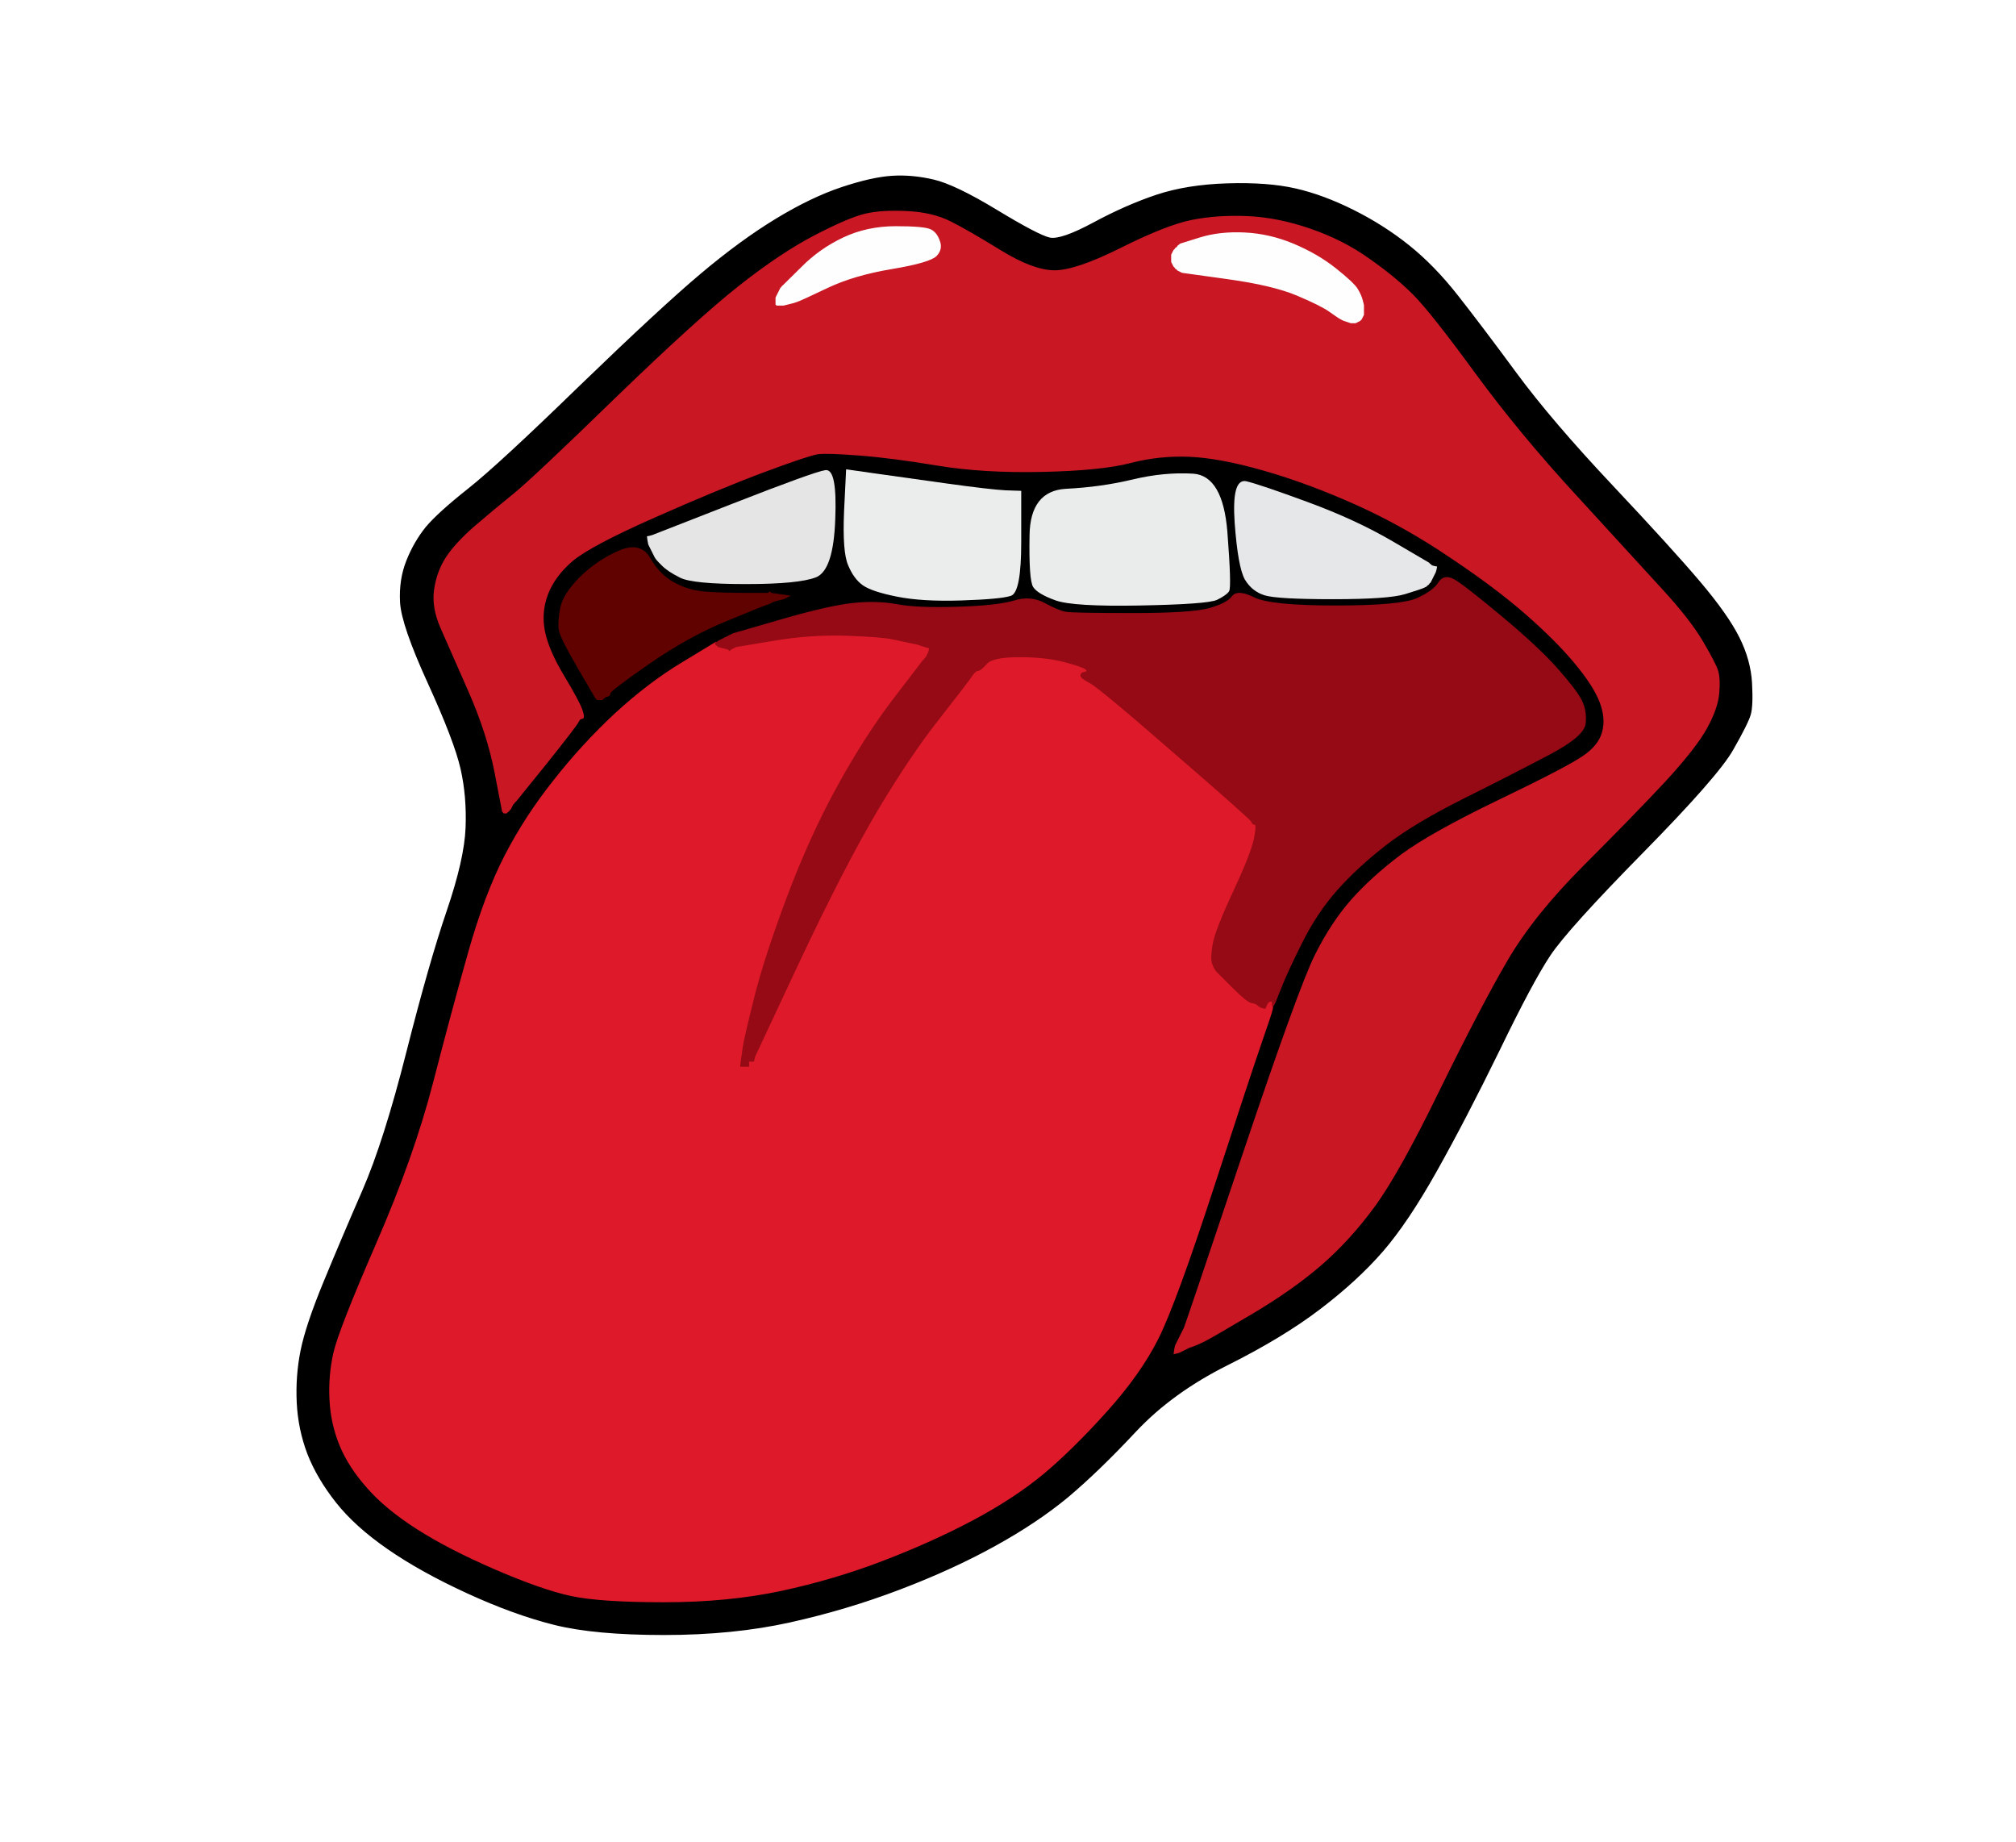
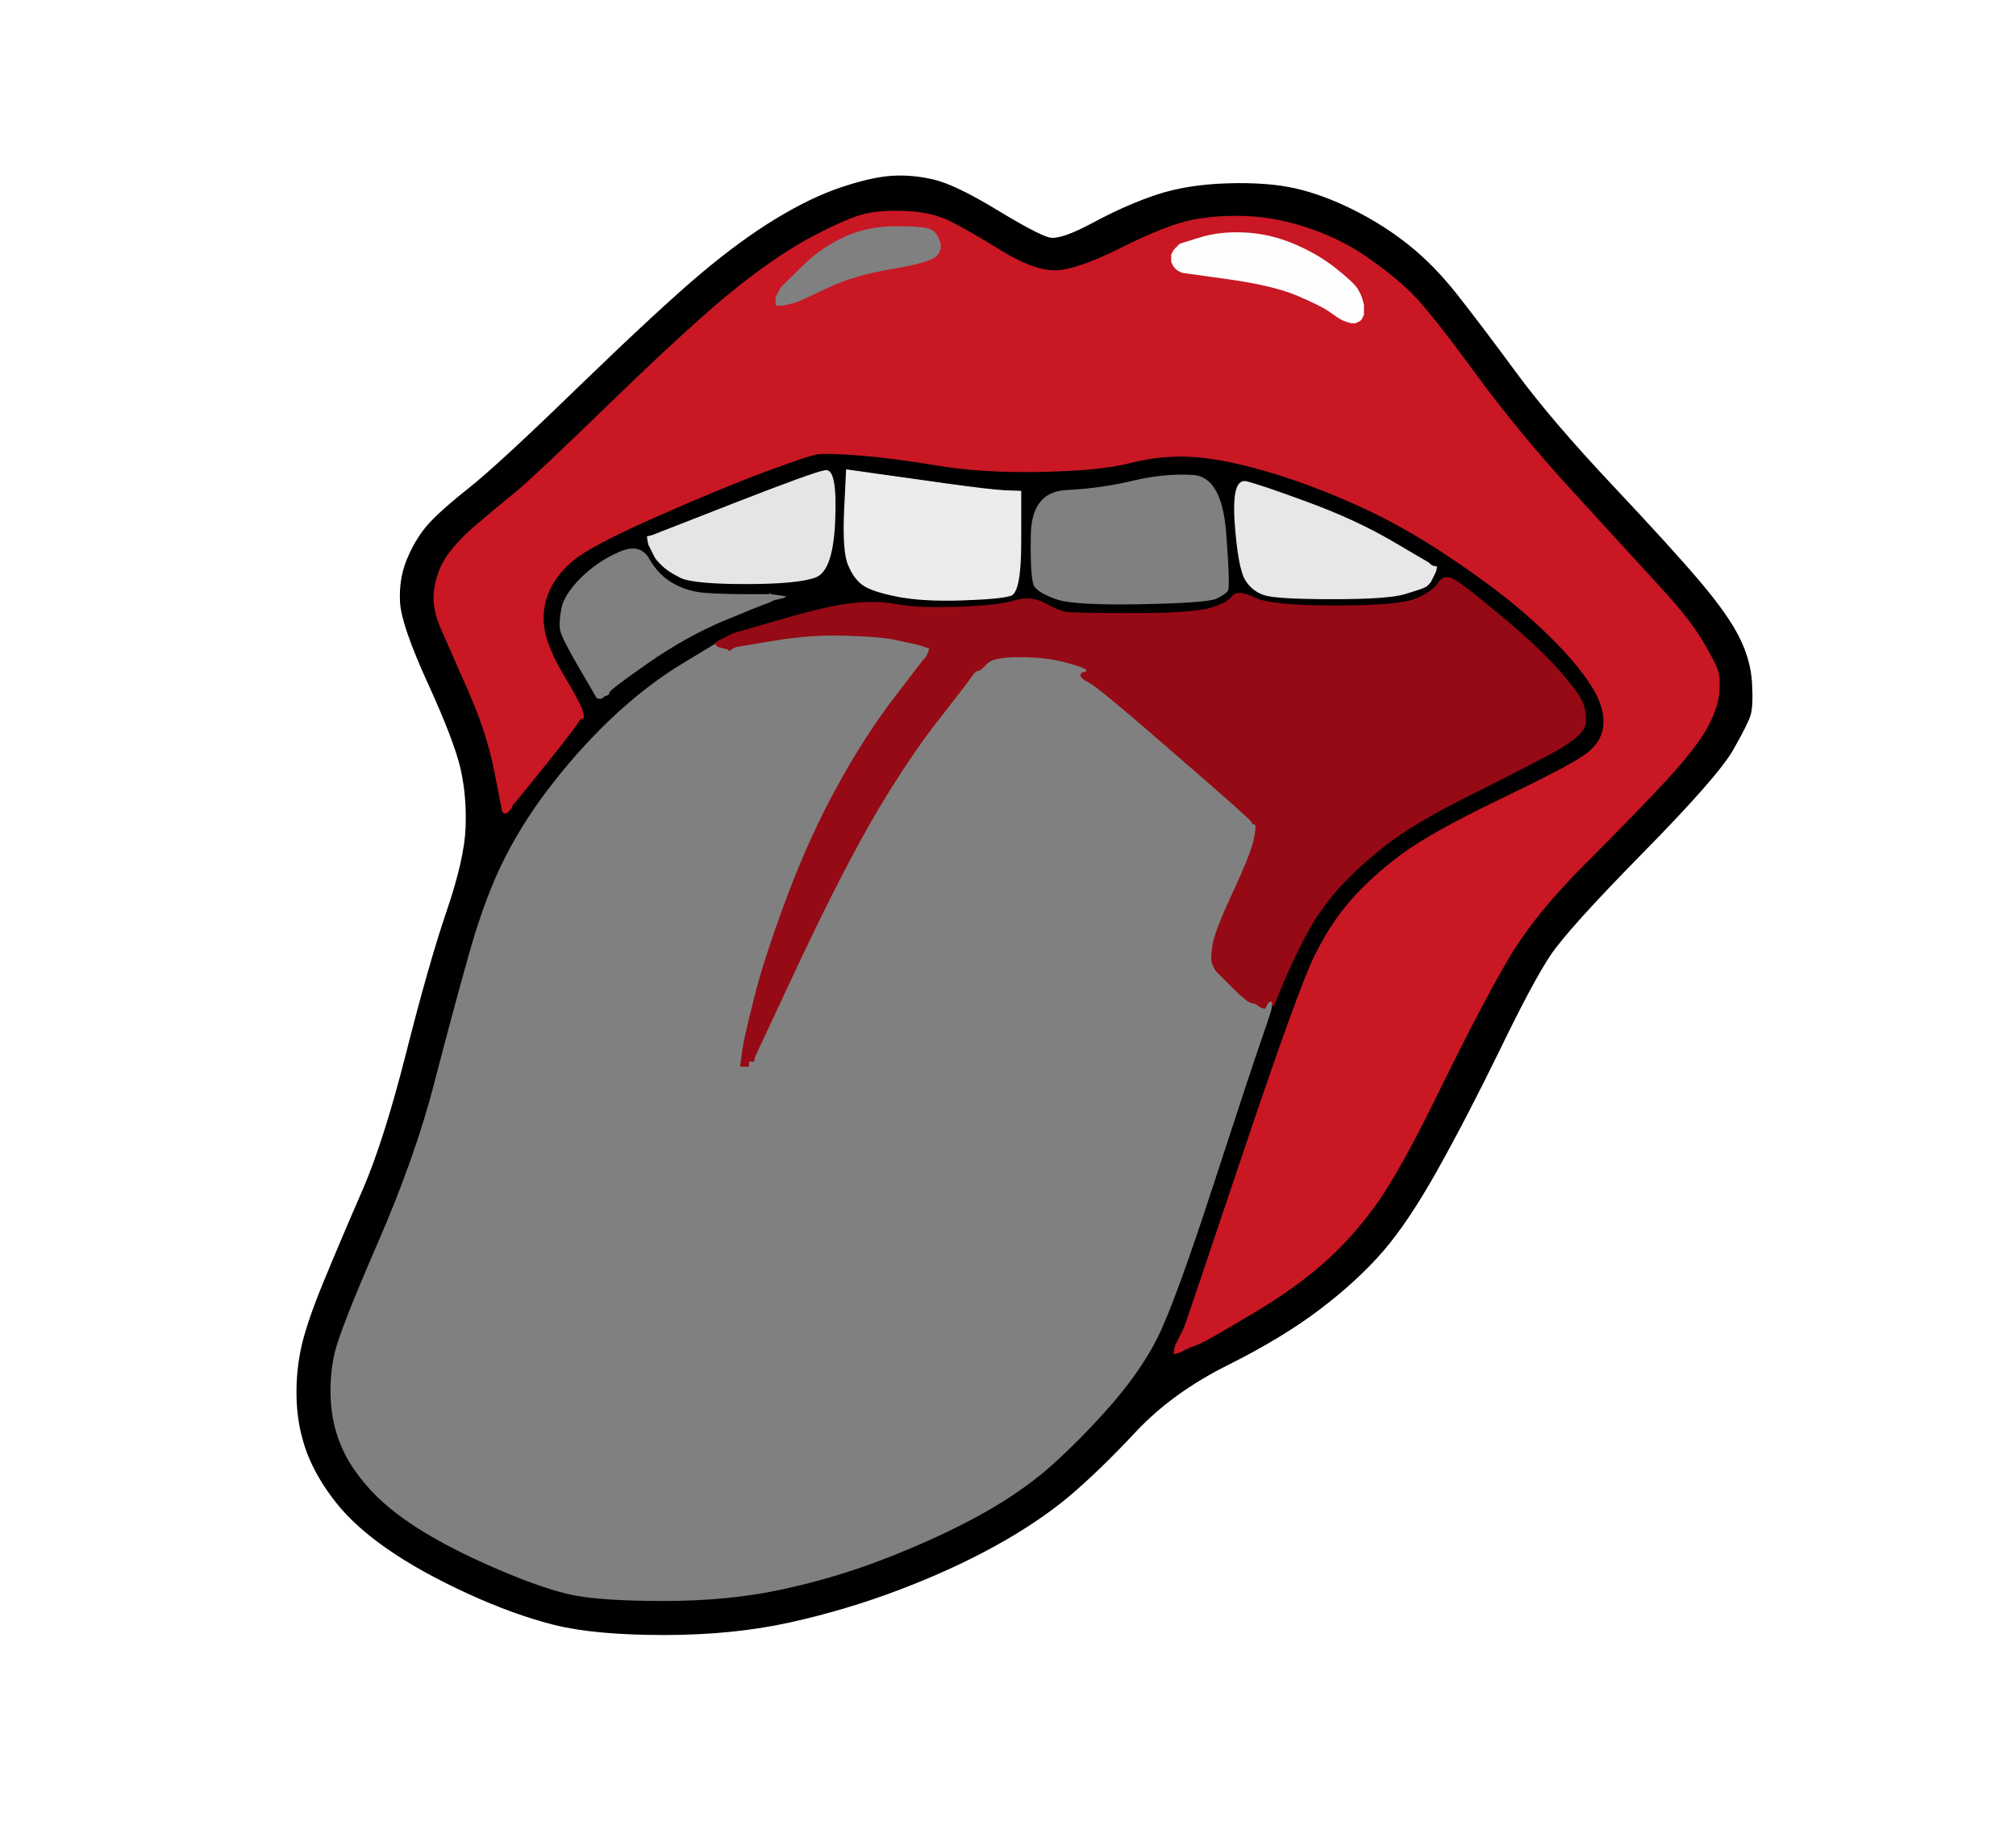
<svg xmlns="http://www.w3.org/2000/svg" width="800" height="731">
  <rect width="100%" height="100%" fill="#808080" stroke="none" />
  <path style="opacity:1;fill:#FFFFFF;fill-rule:evenodd;stroke:#FFFFFF;stroke-width:0.5px;stroke-linecap:butt;stroke-linejoin:miter;stroke-opacity:1;" d="M 0.0 365.5 L 0.0 0.0 L 400.0 0.0 L 800.0 0.0 L 800.0 365.5 L 800.0 731.0 L 400.0 731.0 L 0.0 731.0 L 0.0 365.5 z  M 354.0 70.0 Q 362.0 69.5 370.5 71.5 Q 379.0 73.5 395.5 83.5 Q 412.0 93.5 416.5 94.5 Q 421.0 95.5 434.0 88.5 Q 447.0 81.5 459.0 77.5 Q 471.0 73.5 487.0 73.0 Q 503.0 72.5 514.0 75.0 Q 525.0 77.5 537.0 83.5 Q 549.0 89.5 559.0 97.5 Q 569.0 105.5 578.2 117.2 Q 587.5 129.0 601.5 148.0 Q 615.5 167.0 639.5 192.5 Q 663.5 218.0 674.5 231.0 Q 685.5 244.0 690.0 253.0 Q 694.5 262.0 695.0 271.0 Q 695.5 280.0 694.5 283.5 Q 693.5 287.0 687.5 297.5 Q 681.5 308.0 651.8 338.2 Q 622.0 368.5 615.0 379.0 Q 608.0 389.5 594.8 416.8 Q 581.5 444.0 570.0 464.5 Q 558.5 485.0 548.5 496.5 Q 538.5 508.0 523.8 519.2 Q 509.0 530.5 487.0 541.5 Q 465.0 552.5 450.5 568.0 Q 436.0 583.5 423.8 593.8 Q 411.5 604.0 394.8 613.2 Q 378.0 622.5 357.0 630.5 Q 336.0 638.5 313.5 643.5 Q 291.0 648.5 263.5 648.5 Q 236.0 648.5 220.0 644.5 Q 204.0 640.5 185.5 632.0 Q 167.0 623.5 154.0 614.5 Q 141.0 605.5 133.5 596.0 Q 126.0 586.5 122.2 576.8 Q 118.5 567.0 118.0 556.5 Q 117.5 546.0 119.5 536.0 Q 121.5 526.0 128.5 509.0 Q 135.5 492.0 144.0 472.5 Q 152.5 453.0 161.5 417.5 Q 170.5 382.0 177.5 361.5 Q 184.5 341.0 185.0 328.5 Q 185.5 316.0 183.0 305.0 Q 180.5 294.0 170.0 271.0 Q 159.5 248.0 159.0 239.0 Q 158.5 230.0 161.5 222.5 Q 164.5 215.0 169.2 209.2 Q 174.0 203.5 186.0 194.0 Q 198.0 184.5 230.2 153.2 Q 262.5 122.0 278.2 108.8 Q 294.0 95.5 308.0 87.0 Q 322.0 78.5 334.0 74.5 Q 346.0 70.5 354.0 70.0 z  " />
  <path style="opacity:1;fill:#000000;fill-rule:evenodd;stroke:#000000;stroke-width:0.5px;stroke-linecap:butt;stroke-linejoin:miter;stroke-opacity:1;" d="M 354.0 70.0 Q 362.0 69.5 370.5 71.5 Q 379.0 73.5 395.5 83.5 Q 412.0 93.5 416.5 94.5 Q 421.0 95.5 434.0 88.5 Q 447.0 81.5 459.0 77.5 Q 471.0 73.5 487.0 73.0 Q 503.0 72.5 514.0 75.0 Q 525.0 77.5 537.0 83.5 Q 549.0 89.5 559.0 97.5 Q 569.0 105.5 578.2 117.2 Q 587.5 129.0 601.5 148.0 Q 615.5 167.0 639.5 192.5 Q 663.5 218.0 674.5 231.0 Q 685.5 244.0 690.0 253.0 Q 694.5 262.0 695.0 271.0 Q 695.5 280.0 694.5 283.5 Q 693.5 287.0 687.5 297.5 Q 681.5 308.0 651.8 338.2 Q 622.0 368.5 615.0 379.0 Q 608.0 389.5 594.8 416.8 Q 581.5 444.0 570.0 464.5 Q 558.5 485.0 548.5 496.5 Q 538.5 508.0 523.8 519.2 Q 509.0 530.5 487.0 541.5 Q 465.0 552.5 450.5 568.0 Q 436.0 583.5 423.8 593.8 Q 411.5 604.0 394.8 613.2 Q 378.0 622.5 357.0 630.5 Q 336.0 638.5 313.5 643.5 Q 291.0 648.5 263.5 648.5 Q 236.0 648.5 220.0 644.5 Q 204.0 640.5 185.5 632.0 Q 167.0 623.5 154.0 614.5 Q 141.0 605.5 133.5 596.0 Q 126.0 586.5 122.2 576.8 Q 118.5 567.0 118.0 556.5 Q 117.5 546.0 119.5 536.0 Q 121.5 526.0 128.5 509.0 Q 135.5 492.0 144.0 472.5 Q 152.5 453.0 161.5 417.5 Q 170.5 382.0 177.5 361.5 Q 184.5 341.0 185.0 328.5 Q 185.5 316.0 183.0 305.0 Q 180.5 294.0 170.0 271.0 Q 159.5 248.0 159.0 239.0 Q 158.5 230.0 161.5 222.5 Q 164.5 215.0 169.2 209.2 Q 174.0 203.5 186.0 194.0 Q 198.0 184.5 230.2 153.2 Q 262.5 122.0 278.2 108.8 Q 294.0 95.5 308.0 87.0 Q 322.0 78.5 334.0 74.5 Q 346.0 70.5 354.0 70.0 z  M 473.5 534.0 L 472.0 534.5 L 471.0 535.0 L 470.0 535.5 L 469.0 536.0 L 468.0 536.5 L 467.0 536.8 L 466.0 537.0 L 466.2 535.5 L 466.5 534.0 L 467.0 533.0 L 467.5 532.0 L 468.0 531.0 L 468.5 530.0 L 469.0 529.0 Q 469.5 528.0 470.0 527.0 Q 470.5 526.0 493.0 459.0 Q 515.5 392.0 522.0 379.0 Q 528.5 366.0 536.5 357.0 Q 544.5 348.0 556.2 339.2 Q 568.0 330.5 595.0 317.5 Q 622.0 304.5 628.2 300.2 Q 634.5 296.0 636.0 290.5 Q 637.5 285.0 635.0 278.5 Q 632.5 272.0 625.0 263.0 Q 617.5 254.0 605.5 243.5 Q 593.5 233.0 575.2 220.8 Q 557.0 208.5 538.0 200.0 Q 519.0 191.5 501.5 186.5 Q 484.0 181.5 472.0 181.0 Q 460.0 180.5 448.5 183.5 Q 437.0 186.5 413.5 187.0 Q 390.0 187.5 372.0 184.5 Q 354.0 181.5 341.0 180.5 Q 328.0 179.5 324.5 180.0 Q 321.0 180.5 303.5 187.0 Q 286.0 193.5 260.0 205.0 Q 234.0 216.5 227.0 222.5 Q 220.0 228.5 217.2 235.8 Q 214.5 243.0 216.0 250.5 Q 217.5 258.0 223.5 268.0 Q 229.5 278.0 230.8 281.5 Q 232.0 285.0 231.0 285.0 Q 230.0 285.0 229.5 286.2 Q 229.0 287.5 216.8 302.8 L 204.5 318.0 L 204.2 318.2 L 204.0 318.5 L 203.8 318.8 L 203.5 319.0 L 203.0 320.0 L 202.5 321.0 L 202.2 321.2 L 202.0 321.5 L 201.8 321.8 L 201.5 322.0 L 201.2 322.2 L 201.0 322.5 L 200.5 322.5 L 200.0 322.5 L 199.8 322.2 L 199.5 322.0 L 196.5 306.5 Q 193.5 291.0 186.0 274.0 Q 178.5 257.0 175.0 249.0 Q 171.5 241.0 172.5 234.0 Q 173.5 227.0 177.0 221.5 Q 180.5 216.0 188.2 209.2 Q 196.0 202.5 203.8 196.2 Q 211.5 190.0 244.2 158.2 Q 277.0 126.5 293.5 113.5 Q 310.0 100.5 323.5 93.5 Q 337.0 86.5 343.5 85.0 Q 350.0 83.5 360.0 84.0 Q 370.0 84.5 377.0 88.0 Q 384.0 91.5 397.0 99.5 Q 410.0 107.5 418.5 107.5 Q 427.0 107.5 445.0 98.5 Q 463.0 89.5 473.0 87.5 Q 483.0 85.5 495.0 86.0 Q 507.0 86.5 520.0 91.0 Q 533.0 95.5 543.2 102.8 Q 553.5 110.0 560.5 117.0 Q 567.5 124.0 585.2 148.2 Q 603.0 172.5 625.8 197.2 Q 648.5 222.0 659.5 234.0 Q 670.5 246.0 675.5 254.5 Q 680.5 263.0 681.5 266.0 Q 682.5 269.0 682.0 275.0 Q 681.5 281.0 677.2 288.8 Q 673.0 296.5 660.8 309.8 Q 648.5 323.0 628.5 343.0 Q 608.5 363.0 598.0 381.0 Q 587.5 399.0 571.2 432.2 Q 555.0 465.5 545.2 478.8 Q 535.5 492.0 524.2 501.8 Q 513.0 511.5 497.0 521.0 Q 481.0 530.5 478.0 532.0 Q 475.0 533.5 473.5 534.0 z  M 260.0 221.0 L 259.5 220.0 L 259.0 219.0 L 258.5 218.0 L 258.0 217.0 L 257.5 216.0 L 257.2 214.5 L 257.0 213.0 L 258.0 212.8 L 259.0 212.5 L 291.0 200.0 Q 323.0 187.5 327.5 186.8 Q 332.0 186.0 331.2 206.0 Q 330.5 226.0 323.8 228.8 Q 317.0 231.5 296.0 231.5 Q 275.0 231.5 270.0 229.0 Q 265.0 226.5 262.8 224.2 Q 260.5 222.0 260.0 221.0 z  M 335.2 202.8 L 336.0 186.5 L 346.5 188.0 Q 357.0 189.5 375.0 192.0 Q 393.0 194.5 399.0 194.8 L 405.0 195.0 L 405.0 215.0 Q 405.0 235.0 401.0 236.2 Q 397.0 237.5 381.5 238.0 Q 366.0 238.5 356.0 236.5 Q 346.0 234.5 342.5 232.0 Q 339.0 229.5 336.8 224.2 Q 334.5 219.0 335.2 202.8 z  M 449.5 190.5 Q 462.0 187.5 473.5 188.2 Q 485.0 189.0 486.8 211.0 Q 488.5 233.0 487.5 234.5 Q 486.5 236.0 482.8 237.8 Q 479.0 239.5 452.5 240.0 Q 426.0 240.5 419.0 238.0 Q 412.0 235.5 410.2 232.8 Q 408.5 230.0 408.8 212.5 Q 409.0 195.0 423.0 194.2 Q 437.0 193.5 449.5 190.5 z  M 552.5 215.0 L 567.0 223.5 L 567.2 223.8 L 567.5 224.0 L 567.8 224.2 L 568.0 224.5 L 569.0 224.8 L 570.0 225.0 L 569.8 226.0 L 569.5 227.0 L 569.0 228.0 L 568.5 229.0 L 568.0 230.0 L 567.5 231.0 L 567.2 231.2 L 567.0 231.5 L 566.8 231.8 L 566.5 232.0 L 566.2 232.2 L 566.0 232.5 L 565.0 233.0 Q 564.0 233.5 557.5 235.5 Q 551.0 237.5 529.0 237.5 Q 507.0 237.5 502.0 236.0 Q 497.0 234.5 494.2 229.8 Q 491.5 225.0 490.2 207.5 Q 489.0 190.0 494.5 191.2 Q 500.0 192.5 519.0 199.5 Q 538.0 206.5 552.5 215.0 z  M 296.0 235.5 L 305.0 235.5 L 305.2 235.2 L 305.5 235.0 L 305.8 235.2 L 306.0 235.5 L 309.5 236.0 L 313.0 236.5 L 312.0 237.0 L 311.0 237.5 L 309.0 238.0 L 307.0 238.5 L 306.0 239.0 L 305.0 239.5 L 303.5 240.0 Q 302.0 240.5 287.5 246.5 Q 273.0 252.5 257.5 263.2 Q 242.0 274.0 242.0 275.0 Q 242.0 276.0 241.0 276.2 L 240.0 276.5 L 239.8 276.8 L 239.5 277.0 L 239.2 277.2 L 239.0 277.5 L 238.0 277.5 L 237.0 277.5 L 236.8 277.2 L 236.5 277.0 L 229.5 265.0 Q 222.5 253.0 222.0 250.0 Q 221.5 247.0 222.5 241.5 Q 223.5 236.0 230.2 229.2 Q 237.0 222.5 245.5 218.8 Q 254.0 215.0 257.8 221.5 Q 261.5 228.0 267.2 231.2 Q 273.0 234.5 280.0 235.0 Q 287.0 235.5 296.0 235.5 z  M 505.2 399.0 L 505.0 399.0 L 504.8 400.5 Q 504.5 402.0 500.5 413.5 Q 496.5 425.0 481.5 471.0 Q 466.5 517.0 459.5 531.0 Q 452.5 545.0 439.0 560.0 Q 425.5 575.0 413.8 584.8 Q 402.0 594.5 386.0 603.0 Q 370.0 611.5 350.5 619.0 Q 331.0 626.5 310.0 631.0 Q 289.0 635.5 263.5 635.5 Q 238.0 635.5 226.5 633.0 Q 215.0 630.5 196.5 622.5 Q 178.0 614.5 165.5 606.5 Q 153.0 598.5 145.8 590.2 Q 138.5 582.0 135.0 573.5 Q 131.5 565.0 131.0 555.5 Q 130.5 546.0 132.5 537.0 Q 134.5 528.0 149.5 493.5 Q 164.5 459.0 172.0 430.0 Q 179.5 401.0 186.0 378.0 Q 192.5 355.0 200.5 339.5 Q 208.5 324.0 219.8 309.8 Q 231.0 295.5 244.2 283.2 Q 257.5 271.0 270.8 263.0 L 284.0 255.0 L 284.2 255.0 L 284.5 255.0 L 284.8 254.8 L 285.0 254.5 L 286.0 254.0 L 287.0 253.5 L 288.0 253.0 L 289.0 252.5 L 290.0 252.0 L 291.0 251.5 L 310.0 246.0 Q 329.0 240.5 338.5 239.5 Q 348.0 238.5 356.0 240.0 Q 364.0 241.5 380.0 241.0 Q 396.0 240.5 402.5 238.5 Q 409.0 236.5 414.5 239.5 Q 420.0 242.5 423.0 243.0 Q 426.0 243.5 449.5 243.5 Q 473.0 243.5 480.0 241.5 Q 487.0 239.5 489.0 236.8 Q 491.0 234.0 497.5 237.2 Q 504.0 240.5 530.0 240.5 Q 556.0 240.5 562.5 237.5 Q 569.0 234.5 571.0 231.2 Q 573.0 228.0 576.8 230.0 Q 580.5 232.0 595.5 244.5 Q 610.5 257.0 618.0 265.5 Q 625.5 274.0 627.5 278.0 Q 629.5 282.0 629.0 287.0 Q 628.5 292.0 614.8 299.2 Q 601.0 306.5 581.0 316.5 Q 561.0 326.5 549.8 335.2 Q 538.5 344.0 530.5 353.0 Q 522.5 362.0 516.5 374.0 Q 510.5 386.0 508.0 392.5 Q 505.5 399.0 505.2 399.0 z  " />
-   <path style="opacity:1;fill:#600200;fill-rule:evenodd;stroke:#600200;stroke-width:0.5px;stroke-linecap:butt;stroke-linejoin:miter;stroke-opacity:1;" d="M 296.0 235.5 L 305.0 235.5 L 305.2 235.2 L 305.5 235.0 L 305.8 235.2 L 306.0 235.5 L 309.5 236.0 L 313.0 236.5 L 312.0 237.0 L 311.0 237.5 L 309.0 238.0 L 307.0 238.5 L 306.0 239.0 L 305.0 239.5 L 303.5 240.0 Q 302.0 240.5 287.5 246.5 Q 273.0 252.5 257.5 263.2 Q 242.0 274.0 242.0 275.0 Q 242.0 276.0 241.0 276.2 L 240.0 276.5 L 239.8 276.8 L 239.5 277.0 L 239.2 277.2 L 239.0 277.5 L 238.0 277.5 L 237.0 277.5 L 236.8 277.2 L 236.5 277.0 L 229.5 265.0 Q 222.5 253.0 222.0 250.0 Q 221.5 247.0 222.5 241.5 Q 223.5 236.0 230.2 229.2 Q 237.0 222.5 245.5 218.8 Q 254.0 215.0 257.8 221.5 Q 261.5 228.0 267.2 231.2 Q 273.0 234.5 280.0 235.0 Q 287.0 235.5 296.0 235.5 z  " />
-   <path style="opacity:1;fill:#DE1929;fill-rule:evenodd;stroke:#DE1929;stroke-width:0.5px;stroke-linecap:butt;stroke-linejoin:miter;stroke-opacity:1;" d="M 361.5 255.0 L 364.0 255.5 L 365.5 256.0 L 367.0 256.5 L 368.0 256.8 L 369.0 257.0 L 368.8 258.0 L 368.5 259.0 L 368.0 260.0 L 367.5 261.0 L 367.2 261.2 L 367.0 261.5 L 366.8 261.8 L 366.5 262.0 L 355.0 277.0 Q 343.5 292.0 332.5 312.0 Q 321.5 332.0 312.5 356.0 Q 303.5 380.0 299.5 396.0 Q 295.5 412.0 295.0 415.5 L 294.5 419.0 L 294.2 420.0 L 294.0 421.0 L 295.0 421.0 L 296.0 421.0 L 296.2 422.0 L 296.5 423.0 L 296.8 422.0 L 297.0 421.0 L 298.0 421.0 L 299.0 421.0 L 299.2 420.0 L 299.5 419.0 L 317.2 381.2 Q 335.0 343.5 348.2 321.2 Q 361.5 299.0 372.8 284.8 Q 384.0 270.5 385.5 268.2 Q 387.0 266.0 388.0 266.0 Q 389.0 266.0 391.5 263.2 Q 394.0 260.5 404.5 260.5 Q 415.0 260.5 422.5 262.5 Q 430.0 264.5 431.0 265.5 Q 432.0 266.5 430.5 266.8 Q 429.0 267.0 429.0 268.0 Q 429.0 269.0 432.5 270.8 Q 436.0 272.5 466.2 298.8 Q 496.5 325.0 496.8 326.0 Q 497.0 327.0 498.0 327.0 Q 499.0 327.0 497.8 333.0 Q 496.5 339.0 489.5 354.0 Q 482.5 369.0 481.5 374.5 Q 480.5 380.0 481.2 382.2 Q 482.0 384.5 483.0 385.5 Q 484.0 386.5 489.5 392.0 Q 495.0 397.5 496.8 397.8 Q 498.5 398.0 499.2 398.8 Q 500.0 399.5 501.0 399.8 L 502.0 400.0 L 502.2 399.0 Q 502.5 398.0 502.8 396.5 L 503.0 395.0 L 504.0 395.0 L 505.0 395.0 L 505.0 397.0 L 505.0 399.0 L 504.8 400.5 Q 504.5 402.0 500.5 413.5 Q 496.5 425.0 481.5 471.0 Q 466.5 517.0 459.5 531.0 Q 452.5 545.0 439.0 560.0 Q 425.5 575.0 413.8 584.8 Q 402.0 594.5 386.0 603.0 Q 370.0 611.5 350.5 619.0 Q 331.0 626.5 310.0 631.0 Q 289.0 635.5 263.5 635.5 Q 238.0 635.5 226.5 633.0 Q 215.0 630.5 196.5 622.5 Q 178.0 614.5 165.5 606.5 Q 153.0 598.5 145.8 590.2 Q 138.5 582.0 135.0 573.5 Q 131.5 565.0 131.0 555.5 Q 130.5 546.0 132.5 537.0 Q 134.5 528.0 149.5 493.5 Q 164.5 459.0 172.0 430.0 Q 179.5 401.0 186.0 378.0 Q 192.5 355.0 200.5 339.5 Q 208.5 324.0 219.8 309.8 Q 231.0 295.5 244.2 283.2 Q 257.5 271.0 270.8 263.0 L 284.0 255.0 L 284.0 255.2 L 284.0 255.5 L 284.2 255.8 L 284.5 256.0 L 284.8 256.2 L 285.0 256.5 L 287.0 257.0 L 289.0 257.5 L 289.2 257.8 L 289.5 258.0 L 289.8 257.8 L 290.0 257.5 L 291.0 257.0 L 292.0 256.5 L 307.0 254.0 Q 322.0 251.5 336.0 252.0 Q 350.0 252.5 354.5 253.5 Q 359.0 254.5 361.5 255.0 z  " />
  <path style="opacity:1;fill:#FEFEFE;fill-rule:evenodd;stroke:#FEFEFE;stroke-width:0.5px;stroke-linecap:butt;stroke-linejoin:miter;stroke-opacity:1;" d="M 541.0 119.0 L 541.5 121.0 L 541.5 123.0 L 541.5 125.0 L 541.0 126.0 L 540.5 127.0 L 540.2 127.2 L 540.0 127.5 L 539.0 128.0 L 538.0 128.5 L 537.0 128.5 L 536.0 128.5 L 534.5 128.0 L 533.0 127.5 L 532.0 127.0 Q 531.0 126.5 527.5 124.0 Q 524.0 121.5 514.5 117.5 Q 505.0 113.5 487.0 111.0 L 469.0 108.5 L 468.0 108.0 L 467.0 107.5 L 466.8 107.2 L 466.5 107.0 L 466.2 106.8 L 466.0 106.5 L 465.8 106.2 L 465.5 106.0 L 465.0 105.0 L 464.5 104.0 L 464.5 102.5 L 464.5 101.0 L 465.0 100.0 L 465.5 99.0 L 465.8 98.8 L 466.0 98.5 L 466.2 98.2 L 466.5 98.0 L 466.8 97.8 L 467.0 97.5 L 467.2 97.2 L 467.5 97.0 L 467.8 96.8 L 468.0 96.5 L 476.0 94.0 Q 484.0 91.5 494.0 92.0 Q 504.0 92.5 513.5 96.5 Q 523.0 100.5 530.2 106.2 Q 537.5 112.0 539.0 114.5 Q 540.5 117.0 541.0 119.0 z  " />
-   <path style="opacity:1;fill:#FEFEFE;fill-rule:evenodd;stroke:#FEFEFE;stroke-width:0.5px;stroke-linecap:butt;stroke-linejoin:miter;stroke-opacity:1;" d="M 316.5 120.0 L 315.0 120.5 L 313.0 121.0 L 311.0 121.5 L 309.5 121.5 L 308.0 121.5 L 307.8 121.2 L 307.5 121.0 L 307.5 119.5 L 307.5 118.0 L 308.0 117.0 L 308.5 116.0 L 309.0 115.0 L 309.5 114.0 L 309.8 113.8 L 310.0 113.5 L 310.2 113.2 L 310.5 113.0 L 317.8 105.8 Q 325.0 98.5 334.5 94.0 Q 344.0 89.5 355.5 89.5 Q 367.0 89.5 369.5 90.8 Q 372.0 92.0 373.2 95.5 Q 374.5 99.0 371.8 101.8 Q 369.0 104.5 354.0 107.0 Q 339.0 109.5 328.5 114.5 Q 318.0 119.5 316.5 120.0 z  " />
  <path style="opacity:1;fill:#950A14;fill-rule:evenodd;stroke:#950A14;stroke-width:0.5px;stroke-linecap:butt;stroke-linejoin:miter;stroke-opacity:1;" d="M 505.2 399.0 L 505.0 399.0 L 505.0 398.0 Q 505.0 397.0 504.0 397.2 Q 503.0 397.5 502.5 398.8 L 502.0 400.0 L 501.0 399.8 Q 500.0 399.5 499.2 398.8 Q 498.5 398.0 496.8 397.8 Q 495.0 397.5 489.5 392.0 Q 484.0 386.5 483.0 385.5 Q 482.0 384.5 481.2 382.2 Q 480.5 380.0 481.5 374.5 Q 482.5 369.0 489.5 354.0 Q 496.5 339.0 497.8 333.0 Q 499.0 327.0 498.0 327.0 Q 497.0 327.0 496.8 326.0 Q 496.5 325.0 466.2 298.8 Q 436.0 272.5 432.5 270.8 Q 429.0 269.0 429.0 268.0 Q 429.0 267.0 430.5 266.8 Q 432.0 266.5 431.0 265.5 Q 430.0 264.5 422.5 262.5 Q 415.0 260.5 404.5 260.5 Q 394.0 260.5 391.5 263.2 Q 389.0 266.0 388.0 266.0 Q 387.0 266.0 385.5 268.2 Q 384.0 270.5 372.8 284.8 Q 361.5 299.0 348.2 321.2 Q 335.0 343.5 317.2 381.2 L 299.5 419.0 L 299.2 420.0 L 299.0 421.0 L 298.0 421.0 L 297.0 421.0 L 297.0 422.0 L 297.0 423.0 L 295.5 423.0 L 294.0 423.0 L 294.2 421.0 L 294.5 419.0 L 295.0 415.5 Q 295.5 412.0 299.5 396.0 Q 303.5 380.0 312.5 356.0 Q 321.5 332.0 332.5 312.0 Q 343.5 292.0 355.0 277.0 L 366.5 262.0 L 366.8 261.8 L 367.0 261.5 L 367.2 261.2 L 367.5 261.0 L 368.0 260.0 L 368.5 259.0 L 368.8 258.0 L 369.0 257.0 L 368.0 256.8 L 367.0 256.5 L 365.5 256.0 L 364.0 255.5 L 361.5 255.0 Q 359.0 254.5 354.5 253.5 Q 350.0 252.5 336.0 252.0 Q 322.0 251.5 307.0 254.0 L 292.0 256.5 L 291.0 257.0 L 290.0 257.5 L 289.8 257.8 L 289.5 258.0 L 289.2 257.8 L 289.0 257.5 L 287.0 257.0 L 285.0 256.5 L 284.8 256.2 L 284.5 256.0 L 284.2 255.8 L 284.0 255.5 L 284.0 255.2 L 284.0 255.0 L 284.2 255.0 L 284.5 255.0 L 284.8 254.8 L 285.0 254.5 L 286.0 254.0 L 287.0 253.5 L 288.0 253.0 L 289.0 252.5 L 290.0 252.0 L 291.0 251.5 L 310.0 246.0 Q 329.0 240.5 338.5 239.5 Q 348.0 238.5 356.0 240.0 Q 364.0 241.5 380.0 241.0 Q 396.0 240.5 402.5 238.5 Q 409.0 236.5 414.5 239.5 Q 420.0 242.5 423.0 243.0 Q 426.0 243.5 449.5 243.5 Q 473.0 243.5 480.0 241.5 Q 487.0 239.5 489.0 236.8 Q 491.0 234.0 497.5 237.2 Q 504.0 240.5 530.0 240.5 Q 556.0 240.5 562.5 237.5 Q 569.0 234.5 571.0 231.2 Q 573.0 228.0 576.8 230.0 Q 580.5 232.0 595.5 244.5 Q 610.5 257.0 618.0 265.5 Q 625.5 274.0 627.5 278.0 Q 629.5 282.0 629.0 287.0 Q 628.5 292.0 614.8 299.2 Q 601.0 306.5 581.0 316.5 Q 561.0 326.5 549.8 335.2 Q 538.5 344.0 530.5 353.0 Q 522.5 362.0 516.5 374.0 Q 510.5 386.0 508.0 392.5 Q 505.5 399.0 505.2 399.0 z  " />
  <path style="opacity:1;fill:#C91724;fill-rule:evenodd;stroke:#C91724;stroke-width:0.5px;stroke-linecap:butt;stroke-linejoin:miter;stroke-opacity:1;" d="M 473.5 534.0 L 472.0 534.5 L 471.0 535.0 L 470.0 535.5 L 469.0 536.0 L 468.0 536.5 L 467.0 536.8 L 466.0 537.0 L 466.2 535.5 L 466.5 534.0 L 467.0 533.0 L 467.5 532.0 L 468.0 531.0 L 468.5 530.0 L 469.0 529.0 Q 469.5 528.0 470.0 527.0 Q 470.5 526.0 493.0 459.0 Q 515.5 392.0 522.0 379.0 Q 528.5 366.0 536.5 357.0 Q 544.5 348.0 556.2 339.2 Q 568.0 330.5 595.0 317.5 Q 622.0 304.5 628.2 300.2 Q 634.5 296.0 636.0 290.5 Q 637.5 285.0 635.0 278.5 Q 632.5 272.0 625.0 263.0 Q 617.5 254.0 605.5 243.5 Q 593.5 233.0 575.2 220.8 Q 557.0 208.5 538.0 200.0 Q 519.0 191.5 501.5 186.5 Q 484.0 181.5 472.0 181.0 Q 460.0 180.5 448.5 183.5 Q 437.0 186.5 413.5 187.0 Q 390.0 187.5 372.0 184.5 Q 354.0 181.5 341.0 180.5 Q 328.0 179.5 324.5 180.0 Q 321.0 180.5 303.5 187.0 Q 286.0 193.5 260.0 205.0 Q 234.0 216.5 227.0 222.5 Q 220.0 228.5 217.2 235.8 Q 214.5 243.0 216.0 250.5 Q 217.5 258.0 223.5 268.0 Q 229.5 278.0 230.8 281.5 Q 232.0 285.0 231.0 285.0 Q 230.0 285.0 229.5 286.2 Q 229.0 287.5 216.8 302.8 L 204.5 318.0 L 204.2 318.2 L 204.0 318.5 L 203.8 318.8 L 203.5 319.0 L 203.0 320.0 L 202.5 321.0 L 202.2 321.2 L 202.0 321.5 L 201.8 321.8 L 201.5 322.0 L 201.2 322.2 L 201.0 322.5 L 200.5 322.5 L 200.0 322.5 L 199.8 322.2 L 199.5 322.0 L 196.5 306.5 Q 193.5 291.0 186.0 274.0 Q 178.5 257.0 175.0 249.0 Q 171.5 241.0 172.5 234.0 Q 173.5 227.0 177.0 221.5 Q 180.5 216.0 188.2 209.2 Q 196.0 202.5 203.8 196.2 Q 211.5 190.0 244.2 158.2 Q 277.0 126.5 293.5 113.5 Q 310.0 100.5 323.5 93.5 Q 337.0 86.5 343.5 85.0 Q 350.0 83.5 360.0 84.0 Q 370.0 84.5 377.0 88.0 Q 384.0 91.5 397.0 99.5 Q 410.0 107.5 418.5 107.5 Q 427.0 107.5 445.0 98.5 Q 463.0 89.5 473.0 87.5 Q 483.0 85.5 495.0 86.0 Q 507.0 86.5 520.0 91.0 Q 533.0 95.5 543.2 102.8 Q 553.5 110.0 560.5 117.0 Q 567.5 124.0 585.2 148.2 Q 603.0 172.5 625.8 197.2 Q 648.5 222.0 659.5 234.0 Q 670.5 246.0 675.5 254.5 Q 680.5 263.0 681.5 266.0 Q 682.5 269.0 682.0 275.0 Q 681.5 281.0 677.2 288.8 Q 673.0 296.5 660.8 309.8 Q 648.5 323.0 628.5 343.0 Q 608.5 363.0 598.0 381.0 Q 587.5 399.0 571.2 432.2 Q 555.0 465.5 545.2 478.8 Q 535.5 492.0 524.2 501.8 Q 513.0 511.5 497.0 521.0 Q 481.0 530.5 478.0 532.0 Q 475.0 533.5 473.5 534.0 z  M 316.5 120.0 L 315.0 120.5 L 313.0 121.0 L 311.0 121.5 L 309.5 121.5 L 308.0 121.5 L 307.8 121.2 L 307.5 121.0 L 307.5 119.5 L 307.5 118.0 L 308.0 117.0 L 308.5 116.0 L 309.0 115.0 L 309.5 114.0 L 309.8 113.8 L 310.0 113.5 L 310.2 113.2 L 310.5 113.0 L 317.8 105.8 Q 325.0 98.5 334.5 94.0 Q 344.0 89.5 355.5 89.5 Q 367.0 89.5 369.5 90.8 Q 372.0 92.0 373.2 95.5 Q 374.5 99.0 371.8 101.8 Q 369.0 104.5 354.0 107.0 Q 339.0 109.5 328.5 114.5 Q 318.0 119.5 316.5 120.0 z  M 541.0 119.0 L 541.5 121.0 L 541.5 123.0 L 541.5 125.0 L 541.0 126.0 L 540.5 127.0 L 540.2 127.2 L 540.0 127.5 L 539.0 128.0 L 538.0 128.5 L 537.0 128.5 L 536.0 128.5 L 534.5 128.0 L 533.0 127.5 L 532.0 127.0 Q 531.0 126.5 527.5 124.0 Q 524.0 121.5 514.5 117.5 Q 505.0 113.5 487.0 111.0 L 469.0 108.5 L 468.0 108.0 L 467.0 107.5 L 466.8 107.2 L 466.5 107.0 L 466.2 106.8 L 466.0 106.5 L 465.8 106.2 L 465.5 106.0 L 465.0 105.0 L 464.5 104.0 L 464.5 102.5 L 464.5 101.0 L 465.0 100.0 L 465.5 99.0 L 465.8 98.8 L 466.0 98.5 L 466.2 98.2 L 466.5 98.0 L 466.8 97.8 L 467.0 97.5 L 467.2 97.2 L 467.5 97.0 L 467.8 96.8 L 468.0 96.5 L 476.0 94.0 Q 484.0 91.5 494.0 92.0 Q 504.0 92.5 513.5 96.5 Q 523.0 100.5 530.2 106.2 Q 537.5 112.0 539.0 114.5 Q 540.5 117.0 541.0 119.0 z  " />
-   <path style="opacity:1;fill:#EAEBEB;fill-rule:evenodd;stroke:#EAEBEB;stroke-width:0.5px;stroke-linecap:butt;stroke-linejoin:miter;stroke-opacity:1;" d="M 449.5 190.5 Q 462.0 187.5 473.5 188.2 Q 485.0 189.0 486.8 211.0 Q 488.5 233.0 487.5 234.5 Q 486.5 236.0 482.8 237.8 Q 479.0 239.5 452.5 240.0 Q 426.0 240.5 419.0 238.0 Q 412.0 235.5 410.2 232.8 Q 408.5 230.0 408.8 212.5 Q 409.0 195.0 423.0 194.2 Q 437.0 193.5 449.5 190.5 z  " />
  <path style="opacity:1;fill:#EBECEC;fill-rule:evenodd;stroke:#EBECEC;stroke-width:0.5px;stroke-linecap:butt;stroke-linejoin:miter;stroke-opacity:1;" d="M 335.2 202.8 L 336.0 186.5 L 346.5 188.0 Q 357.0 189.5 375.0 192.0 Q 393.0 194.5 399.0 194.8 L 405.0 195.0 L 405.0 215.0 Q 405.0 235.0 401.0 236.2 Q 397.0 237.5 381.5 238.0 Q 366.0 238.5 356.0 236.5 Q 346.0 234.5 342.5 232.0 Q 339.0 229.5 336.8 224.2 Q 334.5 219.0 335.2 202.8 z  " />
  <path style="opacity:1;fill:#E5E5E6;fill-rule:evenodd;stroke:#E5E5E6;stroke-width:0.5px;stroke-linecap:butt;stroke-linejoin:miter;stroke-opacity:1;" d="M 260.0 221.0 L 259.5 220.0 L 259.0 219.0 L 258.5 218.0 L 258.0 217.0 L 257.5 216.0 L 257.2 214.5 L 257.0 213.0 L 258.0 212.8 L 259.0 212.5 L 291.0 200.0 Q 323.0 187.5 327.5 186.8 Q 332.0 186.0 331.2 206.0 Q 330.5 226.0 323.8 228.8 Q 317.0 231.5 296.0 231.5 Q 275.0 231.5 270.0 229.0 Q 265.0 226.5 262.8 224.2 Q 260.5 222.0 260.0 221.0 z  " />
  <path style="opacity:1;fill:#E6E7E8;fill-rule:evenodd;stroke:#E6E7E8;stroke-width:0.5px;stroke-linecap:butt;stroke-linejoin:miter;stroke-opacity:1;" d="M 552.5 215.0 L 567.0 223.5 L 567.2 223.8 L 567.5 224.0 L 567.8 224.2 L 568.0 224.5 L 569.0 224.8 L 570.0 225.0 L 569.8 226.0 L 569.5 227.0 L 569.0 228.0 L 568.5 229.0 L 568.0 230.0 L 567.5 231.0 L 567.2 231.2 L 567.0 231.5 L 566.8 231.8 L 566.5 232.0 L 566.2 232.2 L 566.0 232.5 L 565.0 233.0 Q 564.0 233.5 557.5 235.5 Q 551.0 237.5 529.0 237.5 Q 507.0 237.5 502.0 236.0 Q 497.0 234.5 494.2 229.8 Q 491.5 225.0 490.2 207.5 Q 489.0 190.0 494.5 191.2 Q 500.0 192.5 519.0 199.5 Q 538.0 206.5 552.5 215.0 z  " />
</svg>